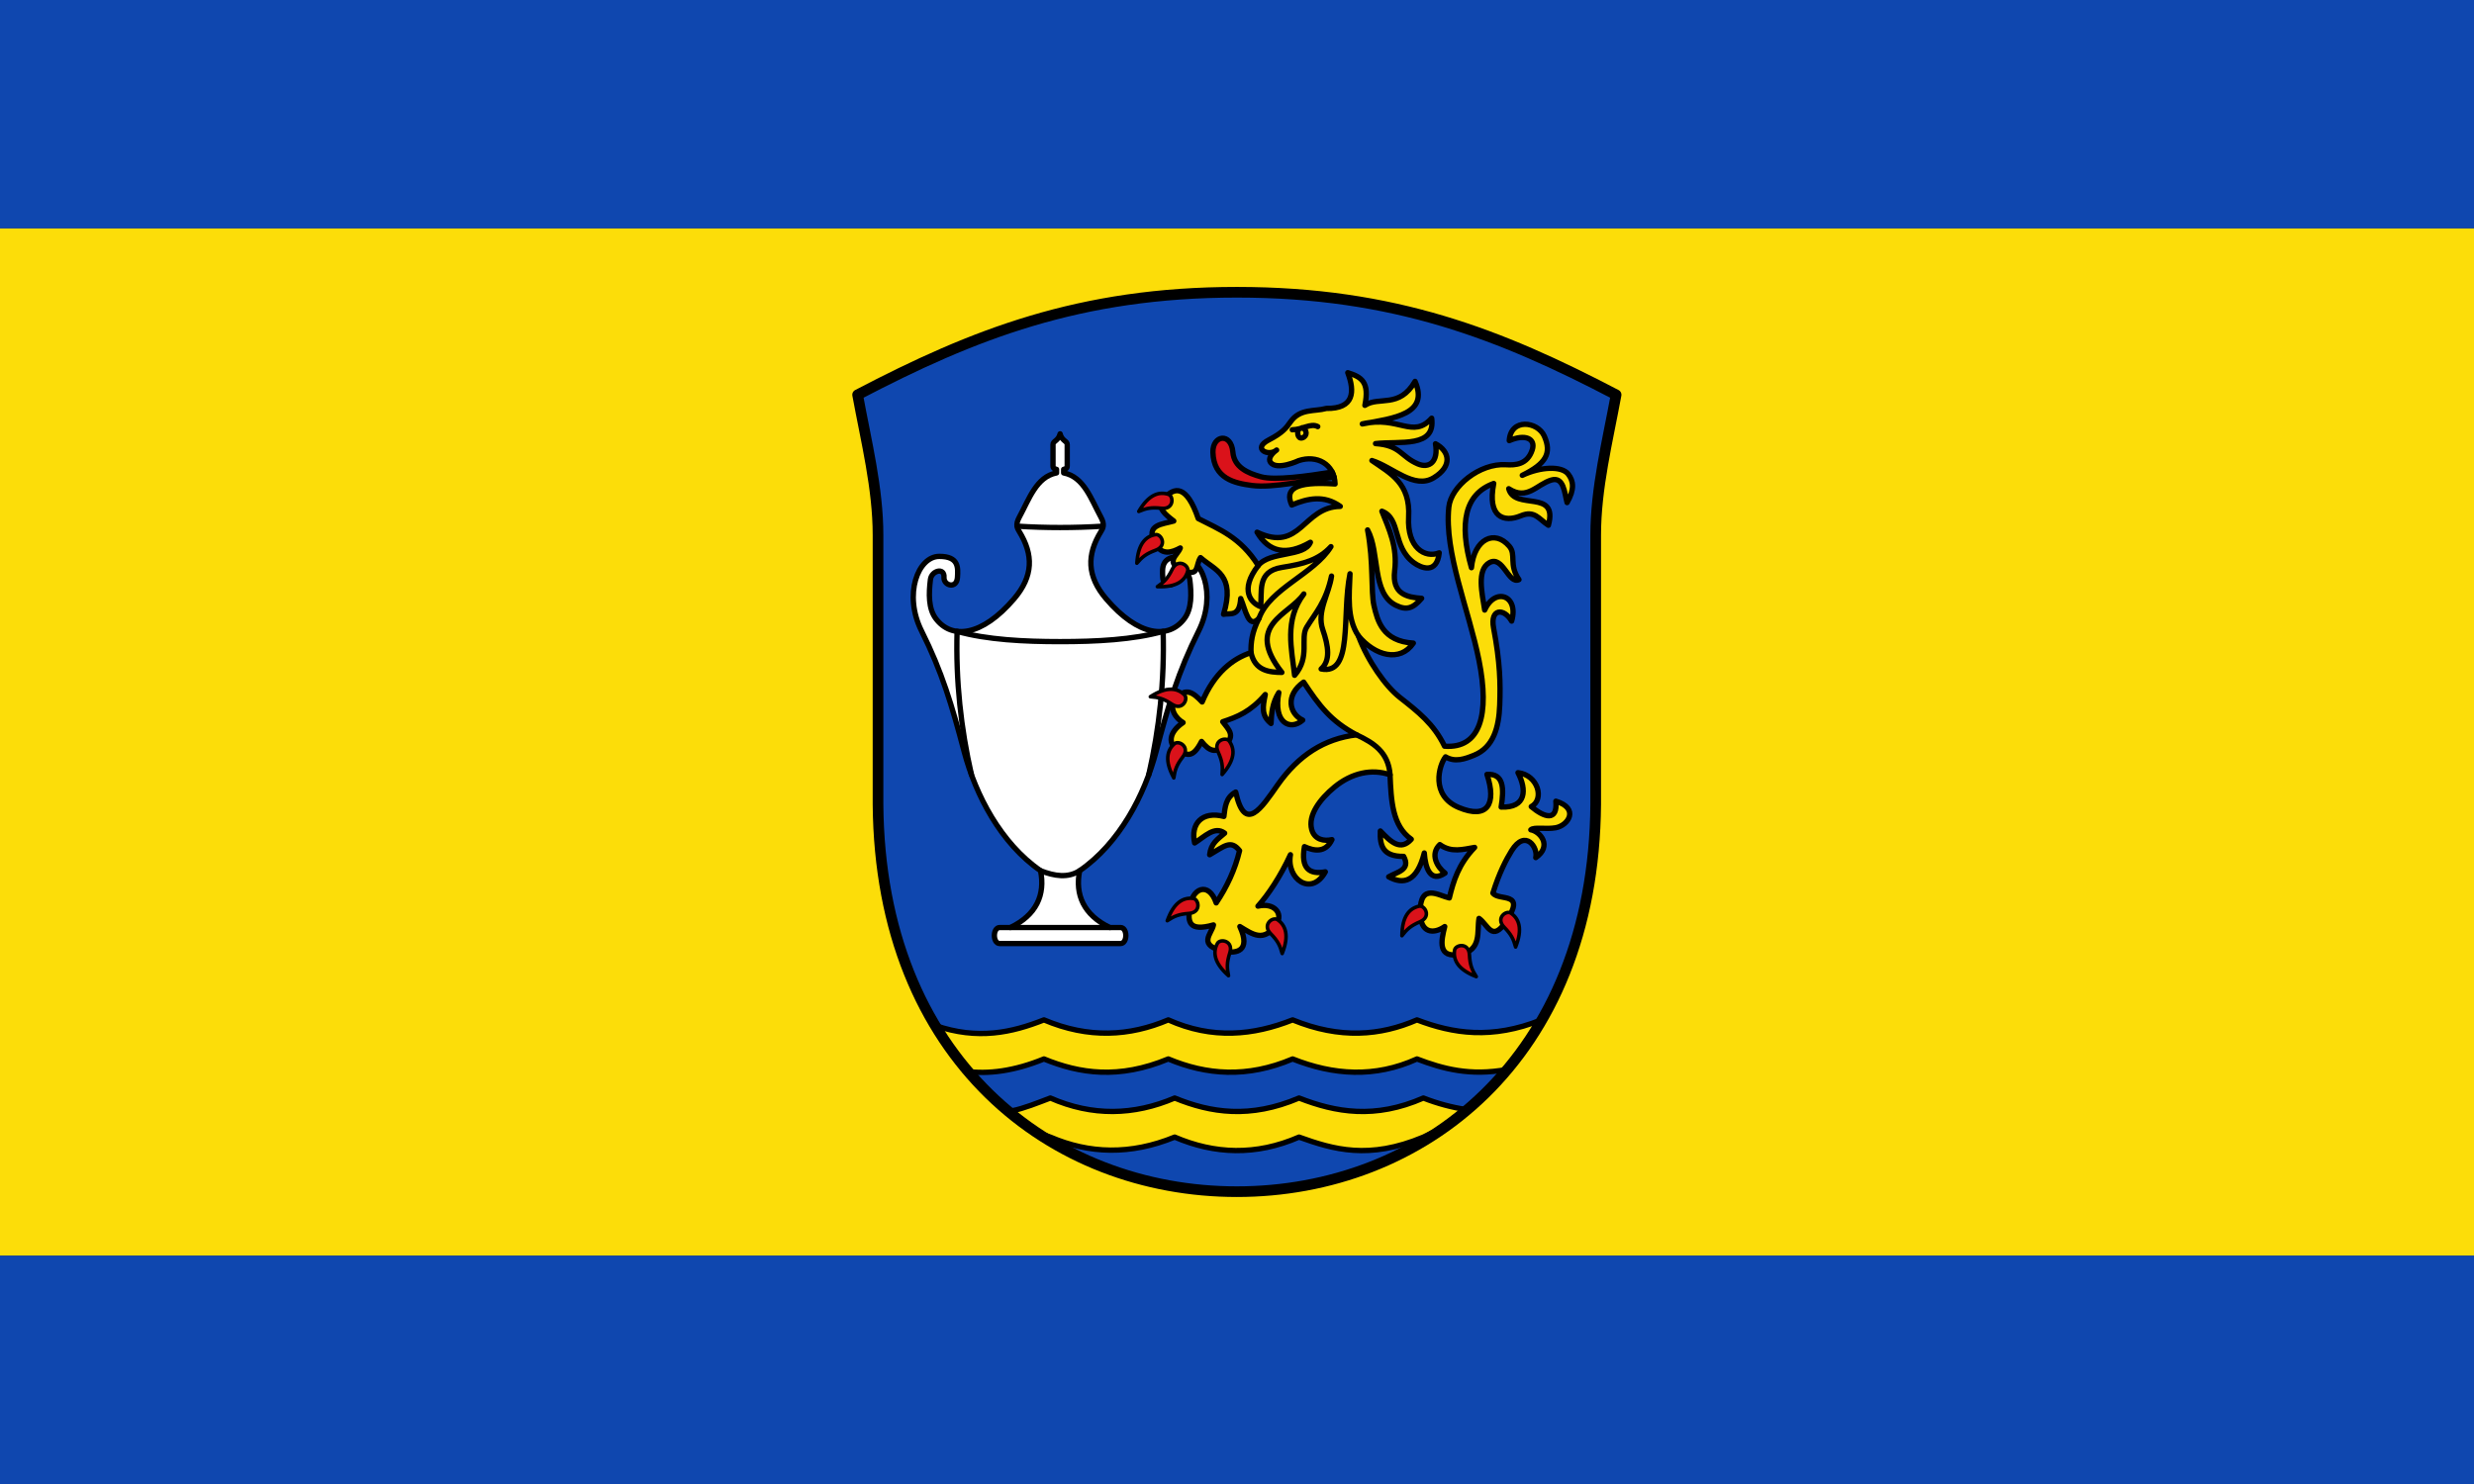
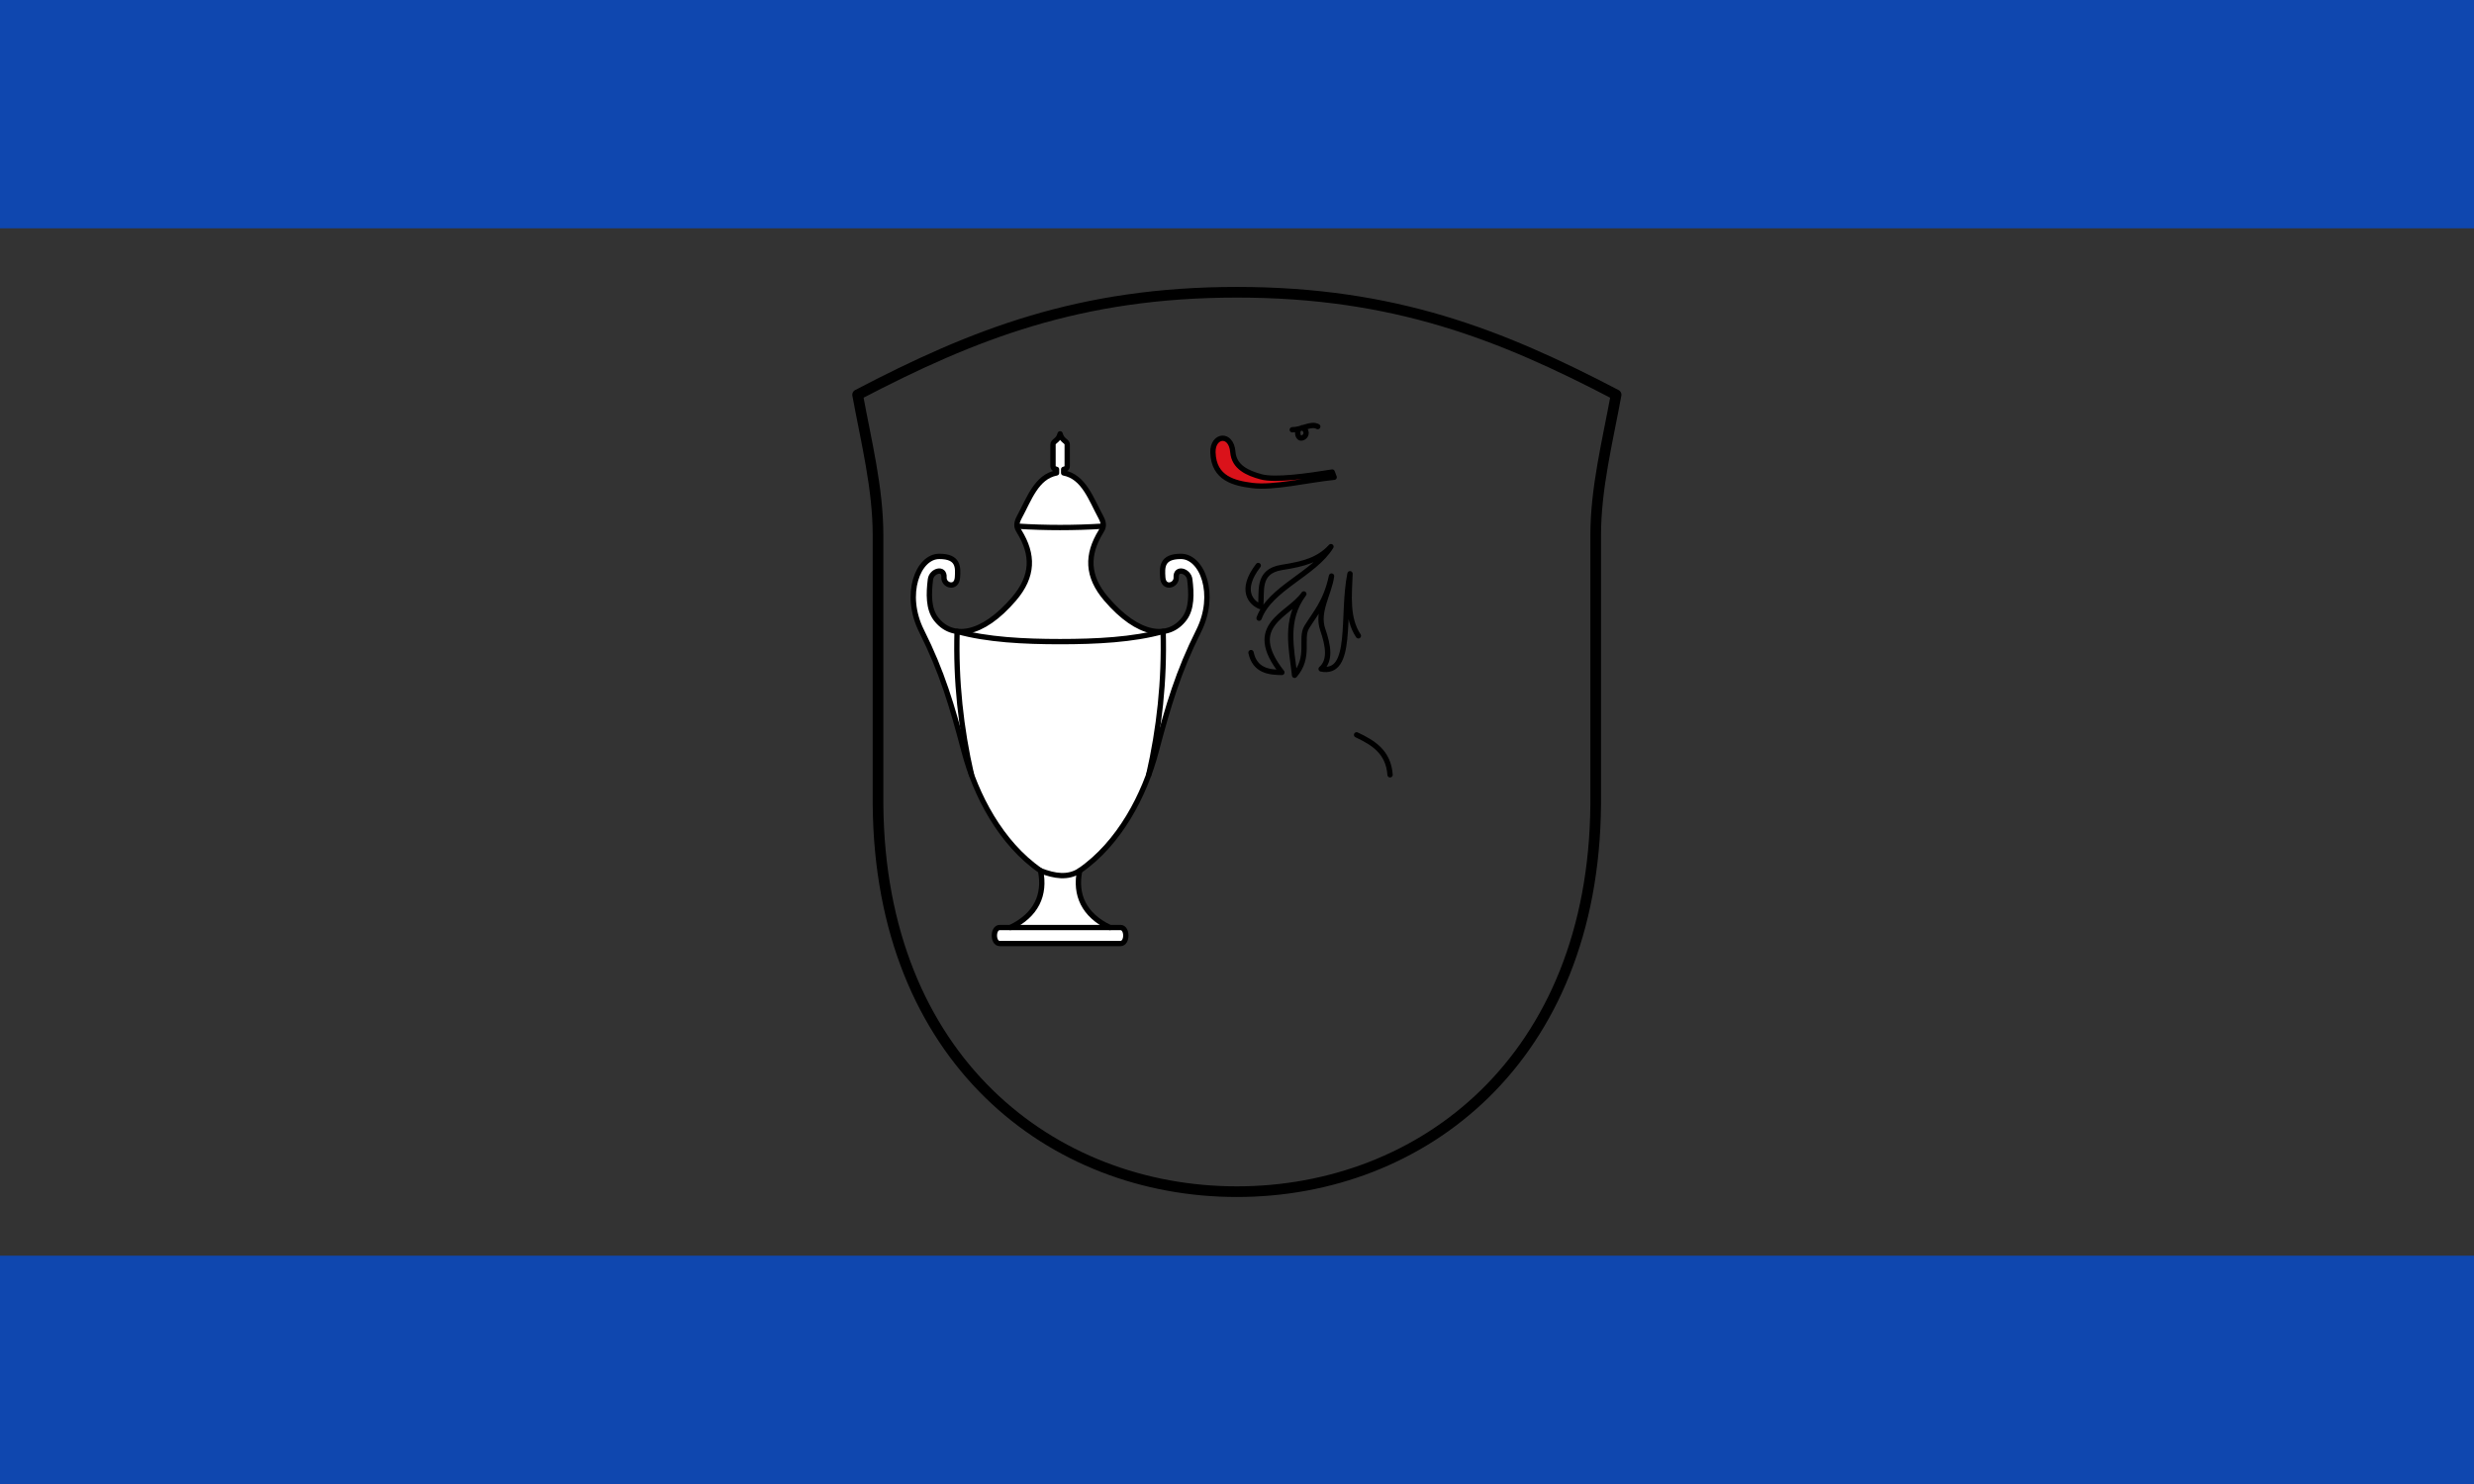
<svg xmlns="http://www.w3.org/2000/svg" width="500" height="300">
  <rect width="100%" height="100%" fill="#333333" stroke="none" />
-   <path d="M500 46.154v207.692H0V46.154" color="#000" fill="#fcdd09" />
  <path d="M500 253.846V300H0v-46.154M500 0v46.154H0V0" color="#000" fill="#0f47af" />
-   <path d="M177.497 162.629v-54.462c0-9.455-2.388-18.91-4.124-28.367C196.703 67.592 218.236 59.07 250 59.07c31.764 0 53.298 8.523 76.627 20.731-1.736 9.456-4.124 18.912-4.124 28.367v54.462c-.415 51.606-35.144 78.302-72.503 78.302-37.36 0-72.088-26.696-72.503-78.302z" fill="#0f47af" fill-rule="evenodd" />
  <path d="M-372.164 215.767c4 0 4-9 0-9h-6c-14.747-7.072-19.7-18.501-17-32 22.397-15.422 36.57-42.69 43-67 6.918-26.157 12.443-44.908 24-68 10.308-20.598 2-42-10-42-11.046 0-10.547 6.363-10.22 11.793.41 6.8 7.875 4.68 7.582 0-.362-5.793 7.017-3.755 7.638 1.207 1 8 1.162 16.45-3 22-9 12-26 10-44-11-11.045-12.885-11-25-3-38 1.172-1.905 2.243-3.865 0-8-5.591-10.307-9.62-22.8-21-25v-2c.71-.448 2 0 2-2v-12c0-2-3-2-4-6-1 4-4 4-4 6v12c0 2 1.29 1.552 2 2v2c-11.38 2.2-15.41 14.693-21 25-2.244 4.135-1.172 6.095 0 8 8 13 8.044 25.115-3 38-18 21-35 23-44 11-4.163-5.55-4-14-3-22 .62-4.962 8-7 7.637-1.207-.293 4.68 7.172 6.8 7.582 0 .327-5.43.826-11.793-10.22-11.793-12 0-20.308 21.402-10 42 11.558 23.092 17.083 41.843 24 68 6.43 24.31 20.603 51.578 43 67 2.7 13.499-2.253 24.928-17 32h-6c-4 0-4 9 0 9z" fill="#fff" fill-rule="evenodd" stroke="#000" stroke-width="3" stroke-linecap="round" stroke-linejoin="round" transform="matrix(.359 0 0 .359 360.064 113.278)" />
  <path d="M-430.164-19.233c16 1 32 1 48 0m-73.907 139.964c-5.931-26.029-8.896-52.867-8.09-80.734 16.79 4.73 37.684 5.77 57.997 5.77 20.313 0 41.206-1.04 57.996-5.77.806 27.867-2.158 54.705-8.09 80.734m-38.906 54.036c-6.623 4.262-14.16 3.046-22 0m-17 32h56" fill="none" stroke="#000" stroke-width="3" stroke-linecap="round" stroke-linejoin="round" transform="matrix(.359 0 0 .359 360.064 113.278)" />
-   <path d="M-305.132 163.487c-4.964-6.347-8.536-2.518-16.843 2.274.767-6.432 4.369-8.64 8.438-12.147-5.63-4.221-11.26 1.945-16.89 5.524-2.44-10.748 4.182-18.133 16.463-14.927.632-4.779.89-10.658 6.646-13.728 5.185 23.541 14.449 9.02 23.67-4.103 11.668-16.604 26.196-25.963 44.39-28.117-14.517-7.685-21.073-16.437-29.811-29.699-10.526 7.352-8.061 17.952-.515 21.405-6.945 6.16-16.784 1.636-13.46-15.51-3.653 5.8-4.132 11.602-4.381 17.404-5.445-4.444-4.76-9.049-3.24-16.295-8.308 9.672-15.64 12.565-23.949 15.32 3.336 4.379 7.275 7.793 1.356 13.135-5.317 4.799-8.853 3.544-13.28-2.051-4.9 9.535-8.078 7.737-12.428 5.458-7.082-3.711-5.896-10.722 2.028-16.082-3.886-2.149-8.474-8.15-4.224-13.27 5.788-6.972 9.967-3.55 14.95 1.671 6.812-16.325 17.235-24.475 27.513-27.805-.121-5.48.39-11.339 4.549-19.387-6.008 6.54-7.573-4.689-10.355-11.05-.698 10.51-5.702 8.102-9.65 8.864 6.804-22.404-4.753-24.625-12.976-31.918-2.8 4.163-.592 10.778-9.078 7.431-11.861-4.678-3.742-8.577-2.298-12.865-4.785 2.598-10.507 4.541-14.355-2.836-5.432-10.415 4.44-10.486 10.68-12.327-4.608-3.593-9.885-7.428-5.682-12.406 6.125-7.255 12.977-7.858 19.466 11.027 11.715 6.055 23.71 10.425 33.765 26.437 6.586-8.235 26.066-4.674 29.374-13.089-13.538 7.809-23.426 5.58-30.033-5.671 24.632 11.734 25.81-14.29 46.844-14.546-9.108-6.51-18.215-4.56-27.323-.775-3.955-8.788 1.499-13.452 24.399-11.844-.357-11.274-10.351-16.512-20.51-13.135 0 0-12.243 5.762-15.845.975-1.498-1.992.606-4.957 3.44-6.948-4.414 3.93-13.984-.707-4.461-5.649 8.092-4.199 9.951-6.953 12.294-10.243 5.46-7.666 13.463-5.65 20.195-7.542 15.688.226 16.054-9.488 12.039-20.106 7.729 2.402 12.301 5.258 9.635 18.38 7.935-5.288 19.294 1.956 28.242-13.493 7.96 18.353-11.591 20.732-29.7 23.95 20.612-4.765 28.317 8.675 39.057-3.217 2.252 16.9-17.732 12.725-31.603 14.3 14.104.943 14.091 7.286 23.792 11.43 6.417 2.743 11.713-1.173 9.941-11.329 8.086 4.22 9.665 12.664-.975 19.141-11.015 6.705-23.206-6.082-34.809-9.705 10.567 7.33 21.72 12.828 20.677 31.76-.959 17.384 9.188 23.447 17.224 20.208-1.358 12.26-10.198 8.603-14.356 5.523-12.178-9.02-7.067-24.874-17.92-28.947 3.925 9.984 8.86 19.954 7.194 33.542-1.627 13.276 7.077 14.912 15.186 15.51-4.856 5.706-8.529 6.917-14.568 3.9-13.656-6.823-8.882-29.734-15.869-42.417 3.465 18.404 1.807 34.758 3.574 42.519 1.964 8.622 4.887 20.2 22.19 21.215-7.485 10.958-21.605 7.23-30.953-4.113 5.334 14.293 15.293 28.348 23.276 34.629 10.329 8.126 19.17 14.94 25.24 27.523 20.266 1.529 25.428-17.98 19.409-48.223-5.702-28.647-19.668-60.67-17.001-86.383 1.22-11.763 17.43-24.833 32.164-23.893 5.282.337 12.084-.02 14.805-8.382 2.076-6.378-4.053-9.053-12.944-5.18.801-12.809 16.009-10.918 19.734-2.52 4.279 9.644.95 15.52-12.406 22.056 10.058-4.82 22.183-5.48 25.866-.673 2.994 3.908 3.66 8.511-.65 16.016-1.445-5.51-1.86-14.714-8.809-12.698-8.215 2.383-13.602 11.743-24.037 4.897 3.324 12.561 27.967-.089 22.334 20.574-5.438-3.473-7.681-8.589-15.511-5.333-9.507 3.954-19.021.885-15.274-18.189-16.328 5.911-19.6 22.46-12.541 47.425 1.58-16.26 13.088-21.691 21.294-12.1 4.105 4.798-.419 10.27 5.467 18.815-5.947 2.87-8.965-13.709-16.574-9.602-7.401 3.994-4.145 17.54-2.724 26.738 5.794-12.999 19.365-8.346 15.177 6.22-4.368-7.52-12.238-7.102-10.178 3.81 3.702 19.615 3.922 31.184 3.462 43.483-.469 12.552-3.496 23.773-14.411 28.22-5.252 2.138-10.721 4.1-16.082.918-3.731 4.72-8.579 21.754 7.352 28.488 16.337 6.905 21.475-1.978 15.96-18.593 9.442-.652 9.698 7.881 7.989 18.38 14.355.58 14.398-9.897 9.472-19.354 11.3 1.292 15.076 15.05 7.473 19.107 7.323 6.158 14.913 8.597 13.853-3.058 13.312 4.048 7.049 13.638-.061 14.959-5.413 1.006-12.226-.574-14.038 1.155 5.266.922 12.198 9.131 2.78 15.655 1.429-5.46-5.746-16.478-13.562-3.898-2.99 4.811-7.045 12.526-10.568 23.893 3.49 4.728 19.059-1.341 7.352 16.081-7.851 11.684-10.109 1.733-15.163-1.837-1.263 7.434 1.722 17.908-10.568 20.217-12.942 2.431-10.756-7.673-8.73-15.623-6.17 4.344-13.884 4.032-13.84-8.316.057-16.44 10.4-9.11 16.43-7.798 2.287-9.485 5.14-18.97 14.243-28.455-6.53 1.086-13.06 3.132-19.59-1.592-5.616 5.35-1.587 12.649 2.924 16.049-8.252 5.637-11.083-2.83-11.678-11.32-4.15 16.315-11.714 17.99-20.036 13.427 4.74-2.779 12.573-3.872 8.405-11.51-11.655.123-13.499-5.991-13.102-14.31 6.018 6.342 11.387 11.347 17.405 4.66-10.751-7.586-11.342-21.947-11.947-36.298-10.415-3.559-21.64-1.011-31.245 6.892-8.464 6.964-14.98 16.005-12.865 23.893 1.57 5.855 7.122 6.735 11.408 5.727-3.583 7.648-10.22 6.403-15.488 3.945-2.104 12.143 2.61 15.894 11.757 14.188-7.776 14.19-22.12 4.075-19.647-9.64-5.659 12.333-12.618 22.655-18.277 28.948 9.147-2.096 14.292 4.121 10.522 9.965-7.085 10.981-13.806 5.706-20.71 1.545 6.476 14.017-2.288 15.18-8.238 13.998-16.328-3.242-7.503-9.944-6.632-14.917-14.193 4.05-14.132-2.233-13.617-8.293 1.11-13.072 11.084-16.252 15.162-4.113 6.03-8.98 10.592-18.694 13.158-29.406z" fill="#fcdd09" fill-rule="evenodd" stroke="#000" stroke-width="3" stroke-linecap="round" stroke-linejoin="round" transform="matrix(.359 0 0 .359 360.064 113.278)" />
  <path d="M-271.946-73.782c-1 1.766-.38 5.597 2.12 4.802 3.041-.967 2.686-4.592.004-5.74m-5.64 1.191c5.73-.06 10.445-3.92 14.336-1.791M-294.15 32.557c6.14-16.873 30.939-24.786 40.457-40.281-6.885 7.508-15.355 9.766-27.617 11.696-14.531 2.288-10.891 14.075-12.021 22.094-5.099-1.921-12.137-9.08-1.302-23.152m56.372 39.584c-6.614-9.97-5.161-22.627-4.71-34.952-4.768 23.34 2.034 57.267-16.246 53.61 5.337-4.703 4.14-12.802.899-22.188-3.525-10.204 3.638-20.158 4.95-30.122-3.157 14.783-9.228 21-13.999 28.834-3.81 6.256 2.17 16.76-6.795 27.05-1.642-14.9-5.93-31.011 5.198-45.812-8.284 12.087-33.588 17.204-12.362 44.187-6.985-.044-15.205-.88-17.373-11.161m59.44 46.32c9.36 4.416 17.922 9.631 18.84 22.49" fill="none" stroke="#000" stroke-width="3" stroke-linecap="round" stroke-linejoin="round" transform="matrix(.359 0 0 .359 360.064 113.278)" />
-   <path d="M-308.927-61.008c-.921-11.103-11.46-9.582-11.209.162.382 14.87 12.24 17.406 21.931 18.682 12.216 1.609 30.765-3.043 46.307-4.629l-1.091-2.922c-14.362 2.336-32.218 4.79-40.017 2.677-7.782-2.108-15.218-5.5-15.92-13.97z" fill="#da121a" fill-rule="evenodd" stroke="#000" stroke-width="3" stroke-linecap="round" stroke-linejoin="round" transform="matrix(.359 0 0 .359 360.064 113.278)" />
-   <path d="M-345.232-37.187c-5.294-1.687-11.103.132-16.654 9.644 4.26-1.793 7.066-2.432 12.78-1.781 7.096.808 6.959-6.88 3.874-7.863zM-352.423-14.492c-5.488.874-9.857 5.112-10.537 16.104 2.998-3.517 5.216-5.35 10.612-7.339 6.702-2.47 3.122-9.274-.075-8.765zM-334.327 5.981c-1.43 5.37-6.09 9.285-17.094 8.84 3.804-2.624 5.854-4.644 8.382-9.809 3.14-6.415 9.545-2.16 8.712.969zM-336.154 75.766c-3.948-3.91-9.949-4.931-19.218 1.016 4.609.34 7.399 1.047 12.191 4.224 5.953 3.947 9.327-2.962 7.027-5.24zM-341.82 103.283c-4.181 3.66-5.625 9.574-.35 19.241.667-4.573 1.57-7.306 5.079-11.86 4.359-5.66-2.294-9.514-4.73-7.381zM-310.939 101.788c3.24 4.514 3.304 10.6-4.028 18.818.389-4.605.13-7.471-2.253-12.705-2.96-6.5 4.393-8.743 6.281-6.113zM-331.269 190.373c-5.515-.677-10.886 2.187-14.578 12.563 3.853-2.551 6.492-3.7 12.227-4.119 7.124-.52 5.564-8.05 2.351-8.444zM-317.578 215.674c-2.687 4.864-2.035 10.916 6.212 18.215-.928-4.528-1.008-7.404.744-12.881 2.176-6.803-5.39-8.167-6.956-5.334zM-283.788 202.343c4.586 3.137 6.724 8.836 2.638 19.063-1.206-4.46-2.428-7.067-6.455-11.171-5.002-5.1 1.144-9.719 3.817-7.892zM-204.054 194.75c-5.434 1.16-9.577 5.62-9.683 16.632 2.811-3.668 4.931-5.614 10.216-7.882 6.564-2.816 2.633-9.424-.533-8.75zM-184.118 219.56c-.799 5.498 1.947 10.93 12.238 14.851-2.465-3.909-3.555-6.572-3.848-12.315-.363-7.134-7.925-5.74-8.39-2.537zM-152.376 198.668c4.586 3.136 6.724 8.835 2.638 19.063-1.206-4.462-2.428-7.067-6.455-11.172-5.002-5.099 1.144-9.719 3.817-7.891z" fill="#da121a" fill-rule="evenodd" stroke="#000" stroke-width="2" stroke-linecap="round" stroke-linejoin="round" transform="matrix(.359 0 0 .359 360.064 113.278)" />
-   <path d="M-415.263 258.767c25.192 10.687 48.27 9.217 70 0 24.78 11.09 47.812 8.78 70 0 26.663 10.94 49.389 8.945 70 0 20.177 7.715 42.082 11.207 70 0-6.473 10.848-12.946 22.252-19.419 27.926-20.56 3.837-36.015-.346-50.581-5.926-23.803 10.792-47.063 9.104-70 0-25.707 10.918-48.617 8.968-70 0-27.856 11.558-49.895 8.25-70 0-16.637 6.807-31.332 8.762-44.504 6.908l-16.78-25.768c24.065 8.307 43.225 4 61.284-3.14zM-411.663 324.767c21.865 9.4 45.074 10.198 70 0 22.459 9.623 45.705 10.584 70 0 19.343 6.93 39.245 12.891 70 0 12.862-6.135 16.704-8.39 24.02-15.532-8.007-1.211-16.013-3.334-24.02-6.468-27.326 11.978-49.358 8.074-70 0-27.607 11.753-49.699 8.339-70 0-23.035 9.835-46.352 10.378-70 0-7.047 2.67-15.028 5.926-21.507 7.176 7.15 10.337 13.856 12.303 21.507 14.824z" fill="#fcdd09" fill-rule="evenodd" stroke="#000" stroke-width="3" stroke-linecap="round" stroke-linejoin="round" transform="matrix(.359 0 0 .359 360.064 113.278)" />
+   <path d="M-308.927-61.008c-.921-11.103-11.46-9.582-11.209.162.382 14.87 12.24 17.406 21.931 18.682 12.216 1.609 30.765-3.043 46.307-4.629l-1.091-2.922c-14.362 2.336-32.218 4.79-40.017 2.677-7.782-2.108-15.218-5.5-15.92-13.97" fill="#da121a" fill-rule="evenodd" stroke="#000" stroke-width="3" stroke-linecap="round" stroke-linejoin="round" transform="matrix(.359 0 0 .359 360.064 113.278)" />
  <path d="M-508.674 137.437v-151.67c0-26.334-6.653-52.667-11.49-79 65-34 125-57.735 213.5-57.735s148.5 23.735 213.5 57.735c-4.838 26.333-11.49 52.666-11.49 79v151.67c-1.158 143.72-97.919 218.065-202.01 218.065-104.092 0-200.853-74.345-202.01-218.065z" fill="none" stroke="#000" stroke-width="6" stroke-linecap="round" stroke-linejoin="round" transform="matrix(.359 0 0 .359 360.064 113.278)" />
</svg>